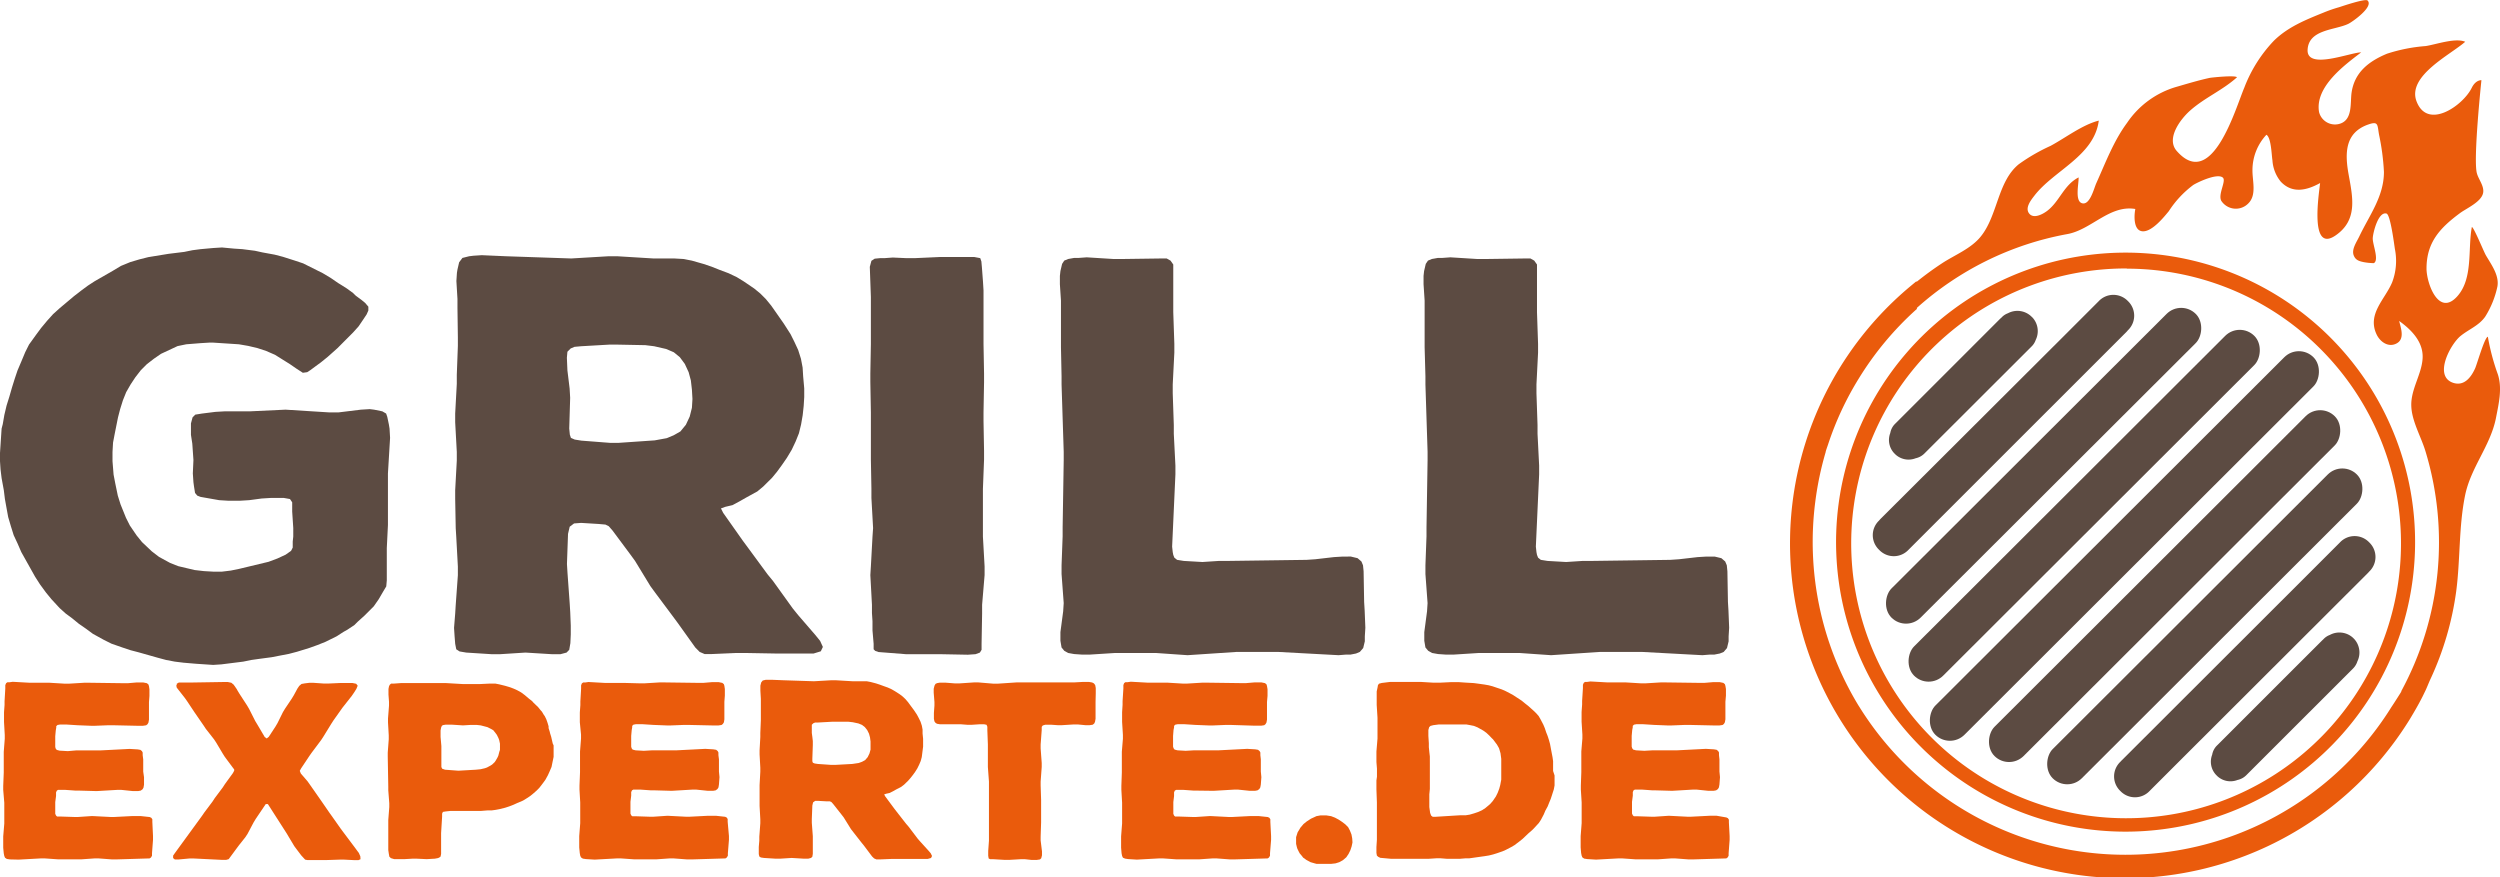
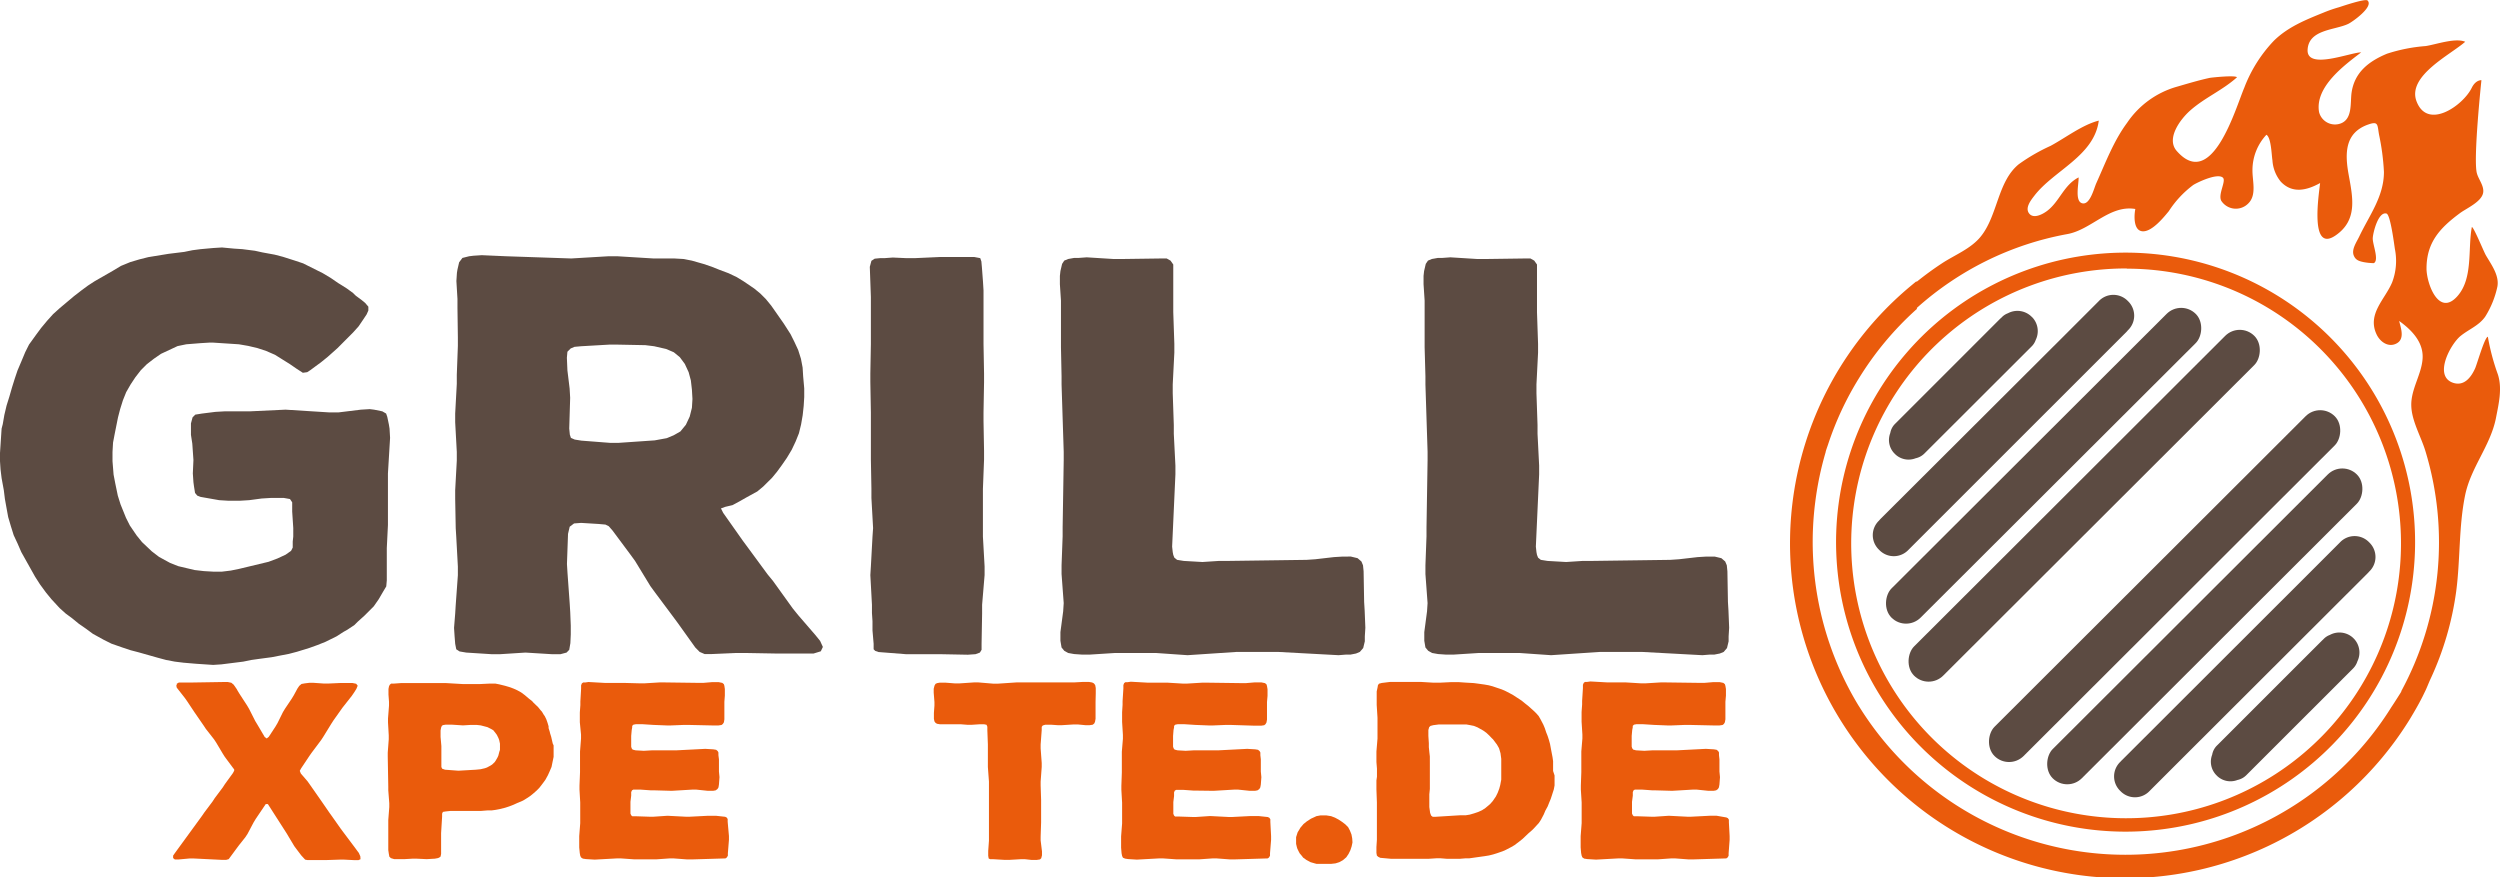
<svg xmlns="http://www.w3.org/2000/svg" id="Capa_1" data-name="Capa 1" viewBox="0 0 372.87 130.87">
  <defs>
    <style>.cls-1{fill:#ea5b0c;}.cls-2{fill:#5c4b42;}</style>
  </defs>
-   <path class="cls-1" d="M40.34,126.77l0,.58-.15,2,0,.36-.15.26-.2.14-5,.15h-.61l-2-.15-.61,0-2,.14-.61,0H26.21l-2-.14H23.6l-3.3.18L19,130.26l-.46-.07-.27-.18-.11-.26-.08-.4-.08-.83,0-.59,0-.54v-.55l.16-1.93v-.58l0-1.93,0-.58L18,119.89l0-.58.08-2v-3.1l.15-1.93,0-.58-.11-1.93,0-.58v-.87l.08-1.1v-.54l.11-1.9,0-.51.12-.29.19-.14.31,0,.49-.07,2.5.14,2.34,0h.62l2.3.14h.62l2.3-.14h.61l5.22.07.66,0,1.3-.11h1l.54.11.23.19.08.25.07.47v1l-.07.91v.62l0,.91,0,.54,0,.55-.08.44-.15.25-.2.15-.46.07h-.3l-.62,0-3.61-.08h-.61l-2,.08h-.61l-2-.08-1.73-.11h-.58l-.3,0-.39.07-.19.18,0,.22-.07.4-.08.88v.58l0,.62,0,.4.07.25.16.19.42.11,1.23.07L28.9,114h3.64l4.31-.22,1.19.07.42.07.23.19.11.21,0,.4.08.62,0,.62v1.2L39,118,39,119.12l-.08.44-.15.25-.27.19-.39.07h-.76l-1.73-.18-.62,0-3.07.18L29.43,120h-.61l-1.54-.11-.65,0-.46,0L26,120l-.12.26,0,.54-.12.91,0,.59v.8l0,.36.12.26.15.14.42,0,2.11.07h.62l2.07-.14,2.73.14h.61l2.73-.14h.57l.58,0,1.38.15.23.11.16.22,0,.4Z" transform="translate(-17.52 -2.08)" />
  <path class="cls-1" d="M71.29,130.23l-.31.14-.58,0-1.57-.08-.61,0-2.12.07h-.61l-2.11,0-.35-.07-.23-.25-.34-.37-.69-.91-.35-.47-.81-1.35-.3-.51L57.47,122h-.31l-1.5,2.22-.31.51-.92,1.74-.34.51-.93,1.17-.38.51-1.15,1.56-.39.11h-.57l-4.26-.21-.62,0-1.65.15-.54,0-.26-.21,0-.37.31-.44,4-5.49.35-.51,1.23-1.64.31-.48,1.22-1.63.31-.48,1.19-1.64.19-.36,0-.18-.2-.26-1.19-1.6-.3-.47-1-1.68-.31-.47-1.23-1.57-.31-.47-1.38-2-1.11-1.67-.31-.44-1.23-1.57-.07-.32.07-.08v-.18l.31-.18h1.15l.62,0,4.91-.08.62,0,.53.11.35.29.46.66.11.21.31.51,1.12,1.72.3.51.92,1.82.31.51L57,112l.3.22.31-.25,1-1.53.3-.51.81-1.64.31-.51,1-1.49.31-.51.54-1,.27-.4.34-.29L63,104l.66-.08.61,0,1.57.11.62,0,1.76-.08H70.1l.54.11.23.29-.2.48-.34.54-.35.51-1.38,1.75-1.34,1.89-.31.48L65.72,112l-.31.47L64,114.35l-.31.44-1.26,1.89-.2.37.16.4,1,1.16.34.48,1.65,2.36,1.31,1.9.31.43,1.34,1.9.35.47,1.8,2.4.35.48.19.25.23.51Z" transform="translate(-17.52 -2.08)" />
  <path class="cls-1" d="M100.09,113.26l0,.55,0,.54,0,.62-.19.91-.12.59-.31.72-.23.51-.38.69-.35.48-.53.69-.43.44-.49.43-.5.4-.5.33-.54.33-.85.36-.57.26-.65.25-.58.19-.84.21-.58.11-.58.08-.61,0-1,.08H86l-.66,0-.65,0-.65.07-.46.07-.12.26,0,.47-.15,2.44V127l0,1.09,0,.55,0,.8-.08.4L83,130l-.19.07-.43.08-1.22.07-1.5-.07h-.62l-1.22.07-.62,0-.88,0-.5-.15-.23-.22-.08-.44-.08-.54,0-.58v-3.9l.15-1.93v-.58l-.15-1.93v-.58l-.08-4.45v-.58l.15-2v-.58l-.11-1.93v-.58l.15-1.93v-.55l-.08-1.09,0-.54,0-.3.08-.4.11-.22.2-.18.42,0,1.11-.08.89,0h.57l2.57,0h2.58l2.57.15h2.53l1.46-.07.54,0h.31l.57.11.89.22.61.18.61.22.58.26.58.32.5.37.69.58.46.36.19.22.69.66.38.47.2.22.26.44.16.22.23.47.19.54.15.51,0,.26.16.51.07.29.16.51.23,1Zm-8,.66V113l-.12-.55-.11-.29-.23-.47-.16-.22L91.1,111l-.3-.18-.58-.29-1-.26-.61-.07h-.89l-1.15.07-1.69-.11h-.57l-.31,0-.42.07-.16.11-.11.26-.08.43V112l.12,1.35,0,.58,0,2.11,0,.44.12.25.42.15,2,.15,2.61-.15.69-.07.65-.15.31-.11.54-.29.23-.15.38-.36.15-.22.27-.47.12-.26.15-.58Z" transform="translate(-17.52 -2.08)" />
  <path class="cls-1" d="M126.24,126.77l0,.58-.16,2,0,.36-.16.26-.19.14-5,.15H120l-2-.15-.61,0-2,.14-.61,0h-2.65l-2-.14h-.61l-3.31.18-1.3-.08-.46-.07-.27-.18-.12-.26-.07-.4-.08-.83,0-.59,0-.54v-.55l.15-1.93v-.58l0-1.93,0-.58-.11-1.93,0-.58.08-2v-3.1l.15-1.93,0-.58L104,109.8l0-.58v-.87l.08-1.1v-.54l.11-1.9,0-.51.11-.29.2-.14.3,0,.5-.07,2.5.14,2.34,0h.61L113,104h.61l2.31-.14h.61l5.22.07.66,0,1.3-.11h1l.54.11.23.19.08.25.07.47v1l-.07.91v.62l0,.91,0,.54,0,.55-.07.44-.16.25-.19.15-.46.07h-.31l-.61,0-3.61-.08h-.61l-2,.08H117l-2-.08-1.73-.11h-.58l-.3,0-.39.07-.19.18,0,.22-.07.4-.08.88v.58l0,.62,0,.4.07.25.15.19.43.11,1.23.07,1.23-.07h3.64l4.3-.22,1.19.07.43.07.23.19.11.21,0,.4.08.62,0,.62v1.2l.08.84-.08,1.09-.07.44-.16.25-.26.19-.39.07h-.77l-1.72-.18-.62,0-3.07.18-2.46-.07h-.61l-1.54-.11-.65,0-.46,0-.19.11-.12.26,0,.54-.11.91,0,.59v.8l0,.36.11.26.16.14.42,0,2.11.07H115l2.07-.14,2.72.14h.62l2.73-.14h.57l.58,0,1.38.15.23.11.15.22,0,.4Z" transform="translate(-17.52 -2.08)" />
-   <path class="cls-1" d="M156.38,130.05l-.5.14h-2.69l-2.11,0h-.61l-1.73.07h-.5l-.35-.15-.3-.29-1.23-1.64-.35-.43-1.23-1.57-.34-.44L143.36,124l-.34-.44L141.79,122l-.27-.3-.23-.1-.46,0-1.23-.07-.5,0-.31.22-.11.47-.08,2,0,.58.15,2,0,.58,0,.87v.59l0,.58-.07.44-.2.18-.42.11h-.61l-1.85-.11-1.76.11h-.62l-1.76-.11-.46-.07-.23-.15-.08-.36,0-.51,0-.55.08-.95,0-.58.15-2v-.59l-.11-2,0-.59,0-1.93v-.58l.11-2v-.59l-.11-2v-.59l.11-2v-.58l.08-1.93v-.59l0-2v-.59l-.07-1.2,0-.54,0-.22.12-.48.23-.29.46-.11.31,0,.57,0,1.73.07,4.57.15,2.61-.15h.61l2.54.15h1.46l.65,0,.58.11.8.21.58.19.57.21.62.22.57.26.5.29.73.47.43.33.38.36.38.44.54.73.35.47.46.69.27.51.27.55.19.58.11.59,0,.58.08.8v.58l0,.58-.08.62L155,115l-.16.59-.23.54-.27.55-.34.54-.35.48-.34.43-.35.4-.61.59-.42.32-.77.4-.46.26-.5.25-.5.11-.31.11.16.29,1.38,1.86.34.44,1.39,1.78.38.44,1.38,1.82.39.44,1.19,1.31.34.4.19.4Zm-10.79-14.17.5-.18.46-.25.38-.44.27-.55.16-.58,0-.58,0-.62-.08-.62-.15-.55-.27-.54-.35-.44-.42-.33-.54-.22-.84-.18-.62-.07-1.92,0h-.61l-2,.11-.46,0-.27.11-.23.22,0,.4,0,.83.08.59.07.62,0,.61-.07,2,0,.4.08.22.27.11.46.07,2,.14h.61l2.54-.14Z" transform="translate(-17.52 -2.08)" />
  <path class="cls-1" d="M180.92,106.78l0,.55,0,1.09,0,.58,0,.29-.08.44-.11.25-.23.19-.46.07h-.62l-1.15-.11-.61,0-1.77.11h-.61l-1-.07h-.58l-.27,0-.38.11-.16.21,0,.48-.16,2.15v.58l.16,2.18,0,.59-.16,2.18,0,.58.07,2.15v3.35l-.07,2.15,0,.54.2,1.64,0,.59-.11.43-.19.18-.5.08-.73,0-1-.11-.65,0-1.73.1h-.62l-1.72-.1-.47,0-.23-.11-.07-.4V129l.11-1.53,0-.58v-2.73l0-2.19v-.58l0-2.15v-.58l-.16-2.18,0-.59v-2.76l-.08-2.15v-.51l-.12-.29-.38-.08h-.58l-1.22.08h-.7l-1-.08-.65,0-.66,0-.88,0H158l-.3,0-.43-.07-.23-.15-.15-.21-.08-.37V109l0-.59.08-1.09v-.54l-.11-1.39,0-.58.12-.47.15-.26.23-.11.39-.07h.88l1.42.11h.62l2.22-.15h.62l2.26.19h.62l2.84-.19,2.22,0H172l2.88,0h2.84l1.27-.07.65,0,.31,0,.46.08.27.14.19.26.08.43v.26l0,.55Z" transform="translate(-17.52 -2.08)" />
  <path class="cls-1" d="M207.1,126.77l0,.58-.16,2,0,.36-.15.26-.19.14-5,.15h-.62l-2-.15-.62,0-2,.14-.62,0H193l-2-.14h-.62l-3.3.18-1.3-.08-.46-.07L185,130l-.12-.26-.08-.4-.07-.83,0-.59,0-.54v-.55l.15-1.93v-.58l0-1.93,0-.58-.11-1.93,0-.58.07-2v-3.1l.16-1.93,0-.58-.12-1.93,0-.58v-.87l.07-1.1v-.54l.12-1.9,0-.51.11-.29.19-.14.31,0,.5-.07,2.5.14,2.34,0h.61l2.31.14h.61l2.3-.14h.62l5.22.07.65,0,1.31-.11h1l.54.11.23.19.07.25.08.47v1l-.08.91v.62l0,.91,0,.54,0,.55-.08.44-.15.25-.19.15-.46.07h-.31l-.61,0L201,110.2h-.62l-1.95.08h-.62l-2-.08-1.72-.11h-.58l-.31,0-.38.07-.19.18,0,.22-.08.4-.07.88v.58l0,.62,0,.4.08.25.15.19.43.11,1.22.07,1.23-.07h3.65l4.3-.22,1.19.07.42.07.23.19.12.21,0,.4.07.62,0,.62v1.2l.08.84-.08,1.09-.08.44-.15.25-.27.19-.38.07h-.77l-1.73-.18-.61,0-3.07.18L196.2,120h-.61l-1.54-.11-.65,0-.46,0-.2.11-.11.26,0,.54-.11.91,0,.59v.8l0,.36.11.26.15.14.43,0,2.11.07h.61l2.08-.14,2.72.14h.62l2.72-.14h.58l.57,0,1.39.15.23.11.15.22,0,.4Z" transform="translate(-17.52 -2.08)" />
  <path class="cls-1" d="M219.24,127.72l-.12.58-.19.58-.27.55-.34.51-.5.43-.54.3-.57.18-.62.07-.69,0h-.69l-.27,0-.58,0-.26-.07-.62-.18-.61-.33-.5-.36-.16-.22-.34-.4-.12-.22-.23-.47-.07-.22-.12-.51v-1l.15-.47.08-.25.27-.44.12-.22.34-.4.15-.18.5-.4.62-.4.57-.26.23-.11.58-.11h.92l.69.11.58.22.54.29.5.33.49.37.43.43.27.51.23.58.11.59Z" transform="translate(-17.52 -2.08)" />
  <path class="cls-1" d="M249.38,117.74l0,.62,0,.87-.11.58-.27.84-.19.58-.23.55-.23.58L248,123l-.23.55-.42.8-.31.47-.54.59-.38.4-.66.58-.84.8-.5.4-.73.55-.5.29-.77.4-.5.22-.84.29-.58.18-.61.15-.62.1-2.34.33-.57,0-.85.07h-.61l-1.23,0-1-.08h-.61l-1.23.08-1,0-.66,0-.57,0h-2.69l-.58,0-1.65-.15-.3-.15-.2-.18-.07-.4,0-.58,0-.29.07-1.09v-.51l0-.84v-.55l0-.58v-.58l0-1.93v-.59l-.07-1.93,0-.54,0-.8.08-.55,0-.62v-.58l-.08-1,0-.62v-.32l0-.62.16-1.93v-.58l0-1.93v-.59l-.12-1.93v-1.42l0-.58.12-.55.07-.4.16-.21.42-.11.65-.08.58-.07.61,0,3.38,0h.62l1.84.11.31,0h.69l1.61-.08.58,0h.61l1,.07,1.23.07.61.08,1,.14.62.11.57.15,1.39.47.57.25.58.3.53.29,1.27.83.5.41.46.36.85.76.38.37.35.4.27.47.42.8.23.55.19.58.23.58.19.59.16.58.15.8.11.58.12.62.08.58,0,.88,0,.58Zm-8.75,3.13.27-.55.23-.61.15-.55.15-.8,0-.51,0-.84v-1.16l0-.59-.11-.83-.16-.55-.07-.22-.31-.54-.58-.77-.19-.18-.38-.4-.43-.4-.46-.33-.84-.47-.54-.22-.54-.11-.61-.11-1,0-.65,0h-1l-.85,0-.57,0-.85.11-.42.11-.19.18-.12.43,0,.33,0,.55.07,1.09,0,.58.08.8.07.59,0,.58V116l0,.8v1.75l0,.62,0,.58-.08.8v.51l0,.84,0,.55.12.87.15.4.23.18.46,0,3.57-.22.88,0,.62-.1.65-.19.62-.21.57-.26.5-.33.69-.58.39-.44Z" transform="translate(-17.52 -2.08)" />
  <path class="cls-1" d="M275.49,126.77l0,.58-.15,2,0,.36-.15.26-.19.14-5,.15h-.62l-2-.15-.62,0-2,.14-.62,0h-2.65l-2-.14h-.62l-3.3.18-1.31-.08-.46-.07-.27-.18-.11-.26-.08-.4-.07-.83,0-.59,0-.54v-.55l.15-1.93v-.58l0-1.93,0-.58-.12-1.93,0-.58.07-2v-3.1l.16-1.93,0-.58-.12-1.93,0-.58v-.87l.08-1.1v-.54l.12-1.9,0-.51.12-.29.19-.14.31,0,.5-.07,2.49.14,2.35,0H260l2.3.14h.62l2.3-.14h.62l5.22.07.65,0,1.31-.11h1l.53.11.23.19.08.25.08.47v1l-.08.91v.62l0,.91,0,.54,0,.55-.08.44-.15.25-.19.15-.46.07h-.31l-.61,0-3.61-.08h-.62l-2,.08h-.61l-2-.08-1.73-.11h-.57l-.31,0-.38.07-.19.18,0,.22-.08.4-.08.88v.58l0,.62,0,.4.08.25.15.19.42.11,1.23.07,1.23-.07h3.65l4.3-.22,1.19.07.42.07.23.19.12.21,0,.4.07.62,0,.62v1.2l.08.84-.08,1.09-.08.44-.15.25-.27.19-.38.07h-.77l-1.73-.18-.61,0-3.07.18-2.46-.07H264l-1.53-.11-.66,0-.46,0-.19.11-.11.26,0,.54-.12.91,0,.59v.8l0,.36.12.26.15.14.42,0,2.12.07h.61l2.07-.14,2.73.14h.61l2.73-.14H273l.57,0L275,124l.23.11.15.22,0,.4Z" transform="translate(-17.52 -2.08)" />
  <path class="cls-2" d="M75.62,66l.08,1.39-.32,5.31v7.69l-.17,3.43v4.82l-.08.9-.49.82L74,91.46l-.74,1.06-1.39,1.39-1,.9-.49.49L69.33,96l-.57.32L67.7,97l-1.64.81-1.23.49-1.14.41-1.88.58-1.22.32-1.31.25-1.23.24-1.88.25-1.14.16-1.23.25-3.27.41-1.22.08-2.54-.17-1.88-.16-1.3-.16-1.31-.25-1.23-.33-2.86-.81L37,99.06l-1.23-.41-1.63-.57L33,97.51l-1.63-.9-1-.74-1.06-.73-1-.82-1-.74-.9-.81L25.2,91.46l-.82-1-.9-1.23-.73-1.14L20.7,84.43l-.57-1.31-.57-1.22-.41-1.31-.41-1.39-.24-1.31-.25-1.39-.16-1.3-.33-1.8-.16-1.31-.08-1.22V69.64L17.76,66l.17-.65.24-1.39.33-1.39.41-1.31.4-1.39.41-1.31.41-1.22L20.7,56l.58-1.39.57-1.14L22.91,52l.74-1,.89-1.07.9-1,1-.9,2.13-1.79,1.06-.82,1-.74,1-.65,2.7-1.55,1.23-.74,1.39-.57,1.38-.41,1.31-.33,3-.49L45,39.65l1.22-.25,1.23-.16,1.88-.17,1.3-.08,1.8.17,1.23.08,1.88.24,1.14.25,1.8.33,1.23.32,1.79.57,1.23.41,2.94,1.47,1.23.74,1.06.73.41.25.9.57.9.66.41.4.89.66.5.41.49.57v.57l-.25.57-.49.74L71,50.76l-.81.9L67.86,54l-1.47,1.31-1,.81-.9.66-.66.49-.49.32-.65.09-.9-.58-1.06-.73-1.06-.66L58.54,55l-1.31-.57L55.93,54l-1.39-.33-1.39-.24-3.84-.25h-.57l-1.31.08-2.13.17L44,53.7l-2.46,1.15-1.06.73-1.06.82-.9.9-.82,1.06L37,59.42l-.66,1.15-.49,1.22-.41,1.31-.32,1.23-.49,2.45-.25,1.31-.08,1.39v1.39l.16,2,.25,1.3L35.09,76l.41,1.31.81,2,.58,1.15,1,1.47.81,1,1.47,1.39,1.07.82,1.63.89,1.23.49,2.45.58,1.39.16,1.39.08h1.3l1.31-.16,1.23-.25,4.41-1.06,1.31-.49,1.23-.57.81-.57.25-.49v-.9l.08-.74V80.84l-.16-2.46V77l-.33-.49-.9-.16h-2l-1.31.08-1.88.25-1.31.08H51.51l-1.3-.08-2.78-.49L46.94,76l-.33-.4-.16-1L46.37,74l-.09-1.31.09-2-.17-2.45L46,66.94V65.23l.24-.9.41-.41,1-.16,2-.25,1.39-.08h3.75l5.32-.25,6.53.41H68l3.35-.41,1.31-.08.65.08,1.23.25.57.33.17.49.24,1.14Z" transform="translate(-17.52 -2.08)" />
  <path class="cls-2" d="M139.94,99.22l-1.07.33h-5.72l-4.49-.08h-1.31l-3.68.16h-1.06l-.74-.32-.65-.66L118.61,95l-.74-1-2.62-3.51-.73-1-2.29-3.76-.73-1-2.62-3.52-.57-.65-.49-.24-1-.09-2.62-.16-1.06.08-.65.49-.25,1.06-.16,4.5.08,1.31.33,4.57.08,1.31.08,2v1.31L102.59,98l-.17,1-.4.41-.9.24H99.81l-3.92-.24-3.76.24H90.82l-3.76-.24-1-.17-.49-.32-.16-.82-.09-1.14-.08-1.23.17-2.13.08-1.3.32-4.42v-1.3l-.24-4.42-.08-1.3-.08-4.34V75.2l.24-4.42v-1.3l-.24-4.42v-1.3l.24-4.42V58l.16-4.33V52.4L85.75,48V46.67L85.59,44l.08-1.23.08-.49L86,41.2l.49-.65,1-.25.65-.08,1.23-.08L93,40.3l9.72.33,5.56-.33h1.31l5.39.33h3.1l1.39.08,1.23.24,1.72.49,1.22.41,1.23.49,1.31.49,1.22.58,1.06.65,1.56,1.06.9.74.81.81.82,1,1.14,1.63.74,1.06,1,1.56.57,1.14.57,1.23.41,1.3.25,1.31.08,1.31.16,1.8v1.3l-.08,1.31L137.24,64,137,65.39l-.32,1.31-.49,1.22-.58,1.23-.73,1.22-.74,1.07-.73,1-.74.9-1.31,1.3-.89.74-1.64.9-1,.57-1.06.57-1.06.25-.66.24.33.66,2.94,4.17.74,1,2.94,4,.82,1,2.94,4.09.81,1,2.54,2.94.73.9.41.9ZM115.17,67.76l1.8-.33L118,67l1-.57.82-1,.57-1.22.33-1.31.08-1.31-.08-1.39-.16-1.39-.33-1.22-.57-1.23-.74-1-.9-.74-1.14-.49-1.8-.41-1.31-.16-4.08-.08h-1.31l-4.17.24-1,.09-.57.24-.49.49-.08.9.08,1.88.16,1.31.17,1.39.08,1.39L102.42,66l.09.9.16.49.57.25,1,.16,4.25.33h1.31Z" transform="translate(-17.52 -2.08)" />
  <path class="cls-2" d="M164.37,86.56v1.3L164,92.28v1.3l-.08,4.5V99l-.25.41-.65.24-1.15.08-4.16-.08h-5.07l-4.09-.32-.49-.17-.24-.24v-.82l-.17-2V94.73l-.08-1.23V92.28l-.24-4.42.08-1.3.24-4.42.09-1.3-.25-4.5V75l-.08-4.41v-7l-.08-4.49V57.79l.08-4.41v-7l-.16-4.5.24-.9.49-.32.82-.08h.65l1.23-.09,2,.09H154l3.76-.17h5.06l.9.17.17.49.08.89.16,2.13.08,1.31v8l.08,4.41V59.1l-.08,4.49V64.9l.08,4.41v1.31L164.12,75v7.11Z" transform="translate(-17.52 -2.08)" />
  <path class="cls-2" d="M221.16,95.71,221.08,97v.73l-.24,1-.5.58-.57.24-.81.16h-.66l-1.14.09-9.07-.49H202l-7.36.49-4.74-.33h-6.05l-3.76.24h-1.22l-1.15-.08-.89-.16-.58-.33-.4-.49-.17-1V96.36l.41-3.1.08-1.23-.32-4.33V86.39l.16-4.33V80.75l.16-10v-1.3l-.32-10V58.2l-.09-4.33V46.92l-.16-2.45V43.24l.08-.73.25-1.07.32-.49.58-.24.89-.16h.66l1.22-.09,4,.25h1.31l5.8-.08h.82l.57.32.41.58v7.11l.16,4.74v1.3l-.24,4.74v1.31l.16,4.74v1.31l.24,4.74v1.31l-.49,10.78.09.82.08.41.16.41.41.33,1,.16,2.78.16,2.45-.16h1.31l11.77-.16,1.3-.09,2.78-.32,1.31-.08H219l1,.24.57.49.24.57.09.9.08,4.58.08,1.31Z" transform="translate(-17.52 -2.08)" />
  <path class="cls-2" d="M275.42,95.71,275.34,97v.73l-.24,1-.49.58-.58.24-.81.16h-.66l-1.14.09-9.07-.49h-6.13l-7.36.49-4.74-.33h-6l-3.76.24h-1.23L232,99.63l-.9-.16-.57-.33-.41-.49-.17-1V96.36l.41-3.1.08-1.23-.32-4.33V86.39l.16-4.33V80.75l.16-10v-1.3l-.32-10V58.2L230,53.87V46.92l-.16-2.45V43.24l.08-.73.25-1.07.33-.49.57-.24.9-.16h.65l1.23-.09,4,.25h1.31l5.8-.08h.82l.57.32.41.58v7.11l.16,4.74v1.3l-.24,4.74v1.31l.16,4.74v1.31l.24,4.74v1.31l-.49,10.78.09.82.08.41.16.41.41.33,1,.16,2.78.16,2.45-.16h1.31l11.77-.16,1.3-.09,2.78-.32,1.31-.08h1.23l1,.24.57.49.24.57.09.9.08,4.58.08,1.31Z" transform="translate(-17.52 -2.08)" />
-   <rect class="cls-2" x="331.27" y="43.68" width="6.15" height="79.69" rx="3.08" transform="translate(139.75 -214.2) rotate(45.05)" />
  <rect class="cls-2" x="337.26" y="53.66" width="6.15" height="71.72" rx="3.08" transform="translate(145.76 -216.69) rotate(45.05)" />
  <rect class="cls-2" x="325.27" y="41.67" width="6.15" height="71.72" rx="3.08" transform="translate(133.75 -211.72) rotate(45.05)" />
  <rect class="cls-2" x="319.27" y="39.47" width="6.15" height="64.12" rx="3.08" transform="translate(127.74 -209.23) rotate(45.06)" />
  <rect class="cls-2" x="343.26" y="63.46" width="6.15" height="64.12" rx="3.08" transform="translate(151.76 -219.17) rotate(45.05)" />
  <path class="cls-2" d="M320.49,53.79a2.49,2.49,0,0,0,.65-1,3,3,0,0,0-.46-3.33l-.2-.19A3,3,0,0,0,317,48.8a2.44,2.44,0,0,0-.92.6l-.11.11-.1.08-5.7,5.7h0l-10,10a2.54,2.54,0,0,0-.72,1.38,2.87,2.87,0,0,0,.58,3l.2.2a2.88,2.88,0,0,0,3,.56,2.61,2.61,0,0,0,1.3-.7Z" transform="translate(-17.52 -2.08)" />
  <path class="cls-2" d="M368.48,101.78a2.61,2.61,0,0,0,.64-1.06,3,3,0,0,0-.46-3.32l-.2-.2a3,3,0,0,0-3.45-.42,2.44,2.44,0,0,0-.92.6l-.11.11-.09.08-5.71,5.7h0l-10,10a2.54,2.54,0,0,0-.72,1.38,2.87,2.87,0,0,0,.58,3l.2.2a2.88,2.88,0,0,0,3,.56,2.61,2.61,0,0,0,1.3-.7Z" transform="translate(-17.52 -2.08)" />
  <path class="cls-2" d="M334.67,51.59a2.25,2.25,0,0,0,.21-.24,3,3,0,0,0,.12-4.26l-.2-.2a3,3,0,0,0-4.26.11l-5,5h0L298,79.47c-.07.08-.15.16-.21.24A3,3,0,0,0,297.7,84l.2.2a3,3,0,0,0,4.26-.11l5-5h0Z" transform="translate(-17.52 -2.08)" />
  <path class="cls-2" d="M370.65,87.58l.22-.24a3,3,0,0,0,.11-4.27l-.19-.19a3,3,0,0,0-4.27.1l-5,5v0L334,115.46a2.39,2.39,0,0,0-.22.23,3,3,0,0,0-.11,4.27l.19.19a3,3,0,0,0,4.27-.1l5-5h0Z" transform="translate(-17.52 -2.08)" />
  <path class="cls-1" d="M334.58,126.12a43.18,43.18,0,1,1,9.95-1.17A43.27,43.27,0,0,1,334.58,126.12Zm.15-84a41,41,0,1,0,21.46,6.13A40.9,40.9,0,0,0,334.73,42.15Z" transform="translate(-17.52 -2.08)" />
  <path class="cls-1" d="M390.05,57.86a32.87,32.87,0,0,1-1.47-5.55c-.46,0-1.61,4.06-1.9,4.71-.58,1.29-1.61,2.7-3.27,2.16-3-1-.39-5.79,1.11-7,1.24-1,2.74-1.54,3.67-2.88A13.91,13.91,0,0,0,390,44.83c.31-1.68-.92-3.3-1.72-4.68-.32-.55-1.81-4.22-2.09-4.21-.62,3.31.21,7.66-2.16,10.32-2.79,3.14-4.6-1.94-4.6-4.13,0-3.9,2-6.05,5-8.27,1-.73,3.18-1.67,3.44-3,.2-1-.67-2-.92-2.91-.59-2,.67-13.91.67-13.91s-.85-.08-1.45,1.15c-1.29,2.63-6.58,6.35-8.23,2-1.43-3.79,5.07-6.94,7.26-8.88-1.47-.63-4.34.4-5.89.64a24.49,24.49,0,0,0-5.77,1.14c-2.72,1.13-4.86,2.78-5.29,5.83-.21,1.52.17,3.93-1.64,4.58a2.45,2.45,0,0,1-3.21-1.72c-.63-3.77,3.82-7,6.29-8.89-1.6,0-8,2.63-8-.29.08-3.15,4.05-3,6.05-3.95.58-.26,3.87-2.57,2.89-3.5-.34-.31-3.79.86-4.22,1a20.85,20.85,0,0,0-2.34.81c-2.69,1.09-5.3,2.13-7.41,4.2a21,21,0,0,0-4.41,7c-1.32,3.11-4.82,15.44-10.08,9.43-1.61-1.84.52-4.72,2.06-6.07,2.14-1.88,4.81-3,6.93-4.91-.2-.33-3.54,0-4.09.09-1.64.36-3.27.85-4.89,1.32a13.37,13.37,0,0,0-7.41,5.38c-2,2.7-3.2,5.92-4.59,9-.35.77-.94,3.29-2.1,3s-.49-3-.54-3.86c-2.22,1.13-2.82,3.58-4.7,5-.64.48-2,1.23-2.67.39s.26-2,.77-2.66c2.9-3.78,8.92-5.91,9.61-11.2-2.44.61-5,2.59-7.2,3.77a27.56,27.56,0,0,0-4.74,2.74c-3.18,2.6-3.12,7.67-5.69,10.81-1.46,1.79-3.82,2.7-5.72,3.94-1.33.87-2.61,1.81-3.84,2.8v-.11l-.76.63A49.94,49.94,0,1,0,377,109.25c.6-1,1.19-2,1.85-3.3l.32-.66c.32-.63.55-1.29.85-1.93a45.48,45.48,0,0,0,3.84-13.1c.62-4.73.37-9.62,1.32-14.28.84-4.16,3.75-7.37,4.59-11.47C390.18,62.37,390.78,60,390.05,57.86ZM375.7,105.19a.22.22,0,0,1-.05.08s-1,1.6-1.45,2.26a46.73,46.73,0,0,1-79.39-.07c-.09-.13-.17-.27-.25-.4h0a47,47,0,0,1-6.28-30.26h0a47.57,47.57,0,0,1,1.53-7.28c0-.14.29-.92.37-1.17a46,46,0,0,1,4.62-9.89,46.72,46.72,0,0,1,8.47-10.17l.15-.13V48a46.37,46.37,0,0,1,10.34-7,45.77,45.77,0,0,1,12.06-4c3.6-.63,6.34-4.4,10.18-3.75-.2,1-.3,3.28,1.12,3.33s3.19-2.18,3.87-3a15.11,15.11,0,0,1,3.65-3.91c.73-.45,3.58-1.79,4.4-1.11.58.47-.75,2.48-.22,3.47a2.59,2.59,0,0,0,4,.42c1.32-1.26.63-3.37.65-5a7.74,7.74,0,0,1,2.08-5.27c.72.41.77,3.06.9,3.81a5.55,5.55,0,0,0,1.24,3.18c1.74,1.85,3.92,1.29,5.87.21-.19,1.74-1.58,10.48,2.3,7.82,3.34-2.29,2.57-5.68,1.95-9.1-.57-3.17-.56-6.21,2.9-7.44,1.55-.55,1.38,0,1.63,1.46a35.35,35.35,0,0,1,.74,5.6c0,3.66-2.17,6.46-3.67,9.61-.43.9-1.24,2-.8,2.93.29.66.86.79,1.47.92a9.29,9.29,0,0,0,1.49.15c.81-.44-.15-2.69-.16-3.67,0-.71.79-4.07,2.05-3.73.59.15,1.15,4.63,1.25,5.27a9,9,0,0,1-.41,5c-1.08,2.56-3.76,4.72-2.31,7.77.52,1.1,1.77,2,3,1.32s.61-2.29.36-3.34c1.82,1.31,3.61,3.11,3.5,5.52s-1.78,4.65-1.69,7.16c.07,2.26,1.46,4.59,2.11,6.74a46.66,46.66,0,0,1-3.64,35.86Z" transform="translate(-17.52 -2.08)" />
</svg>